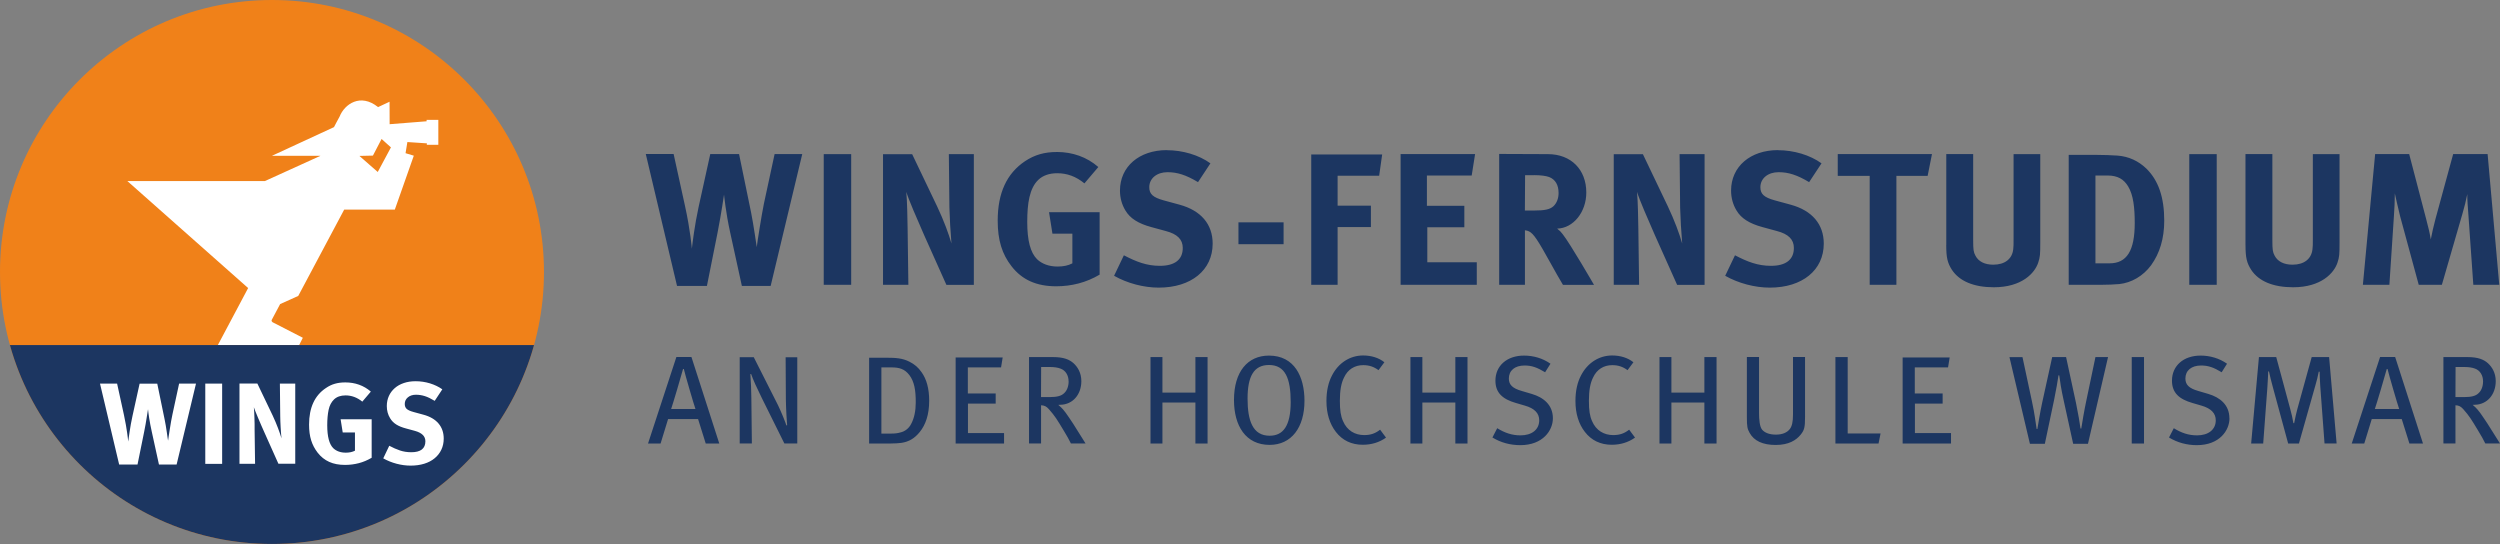
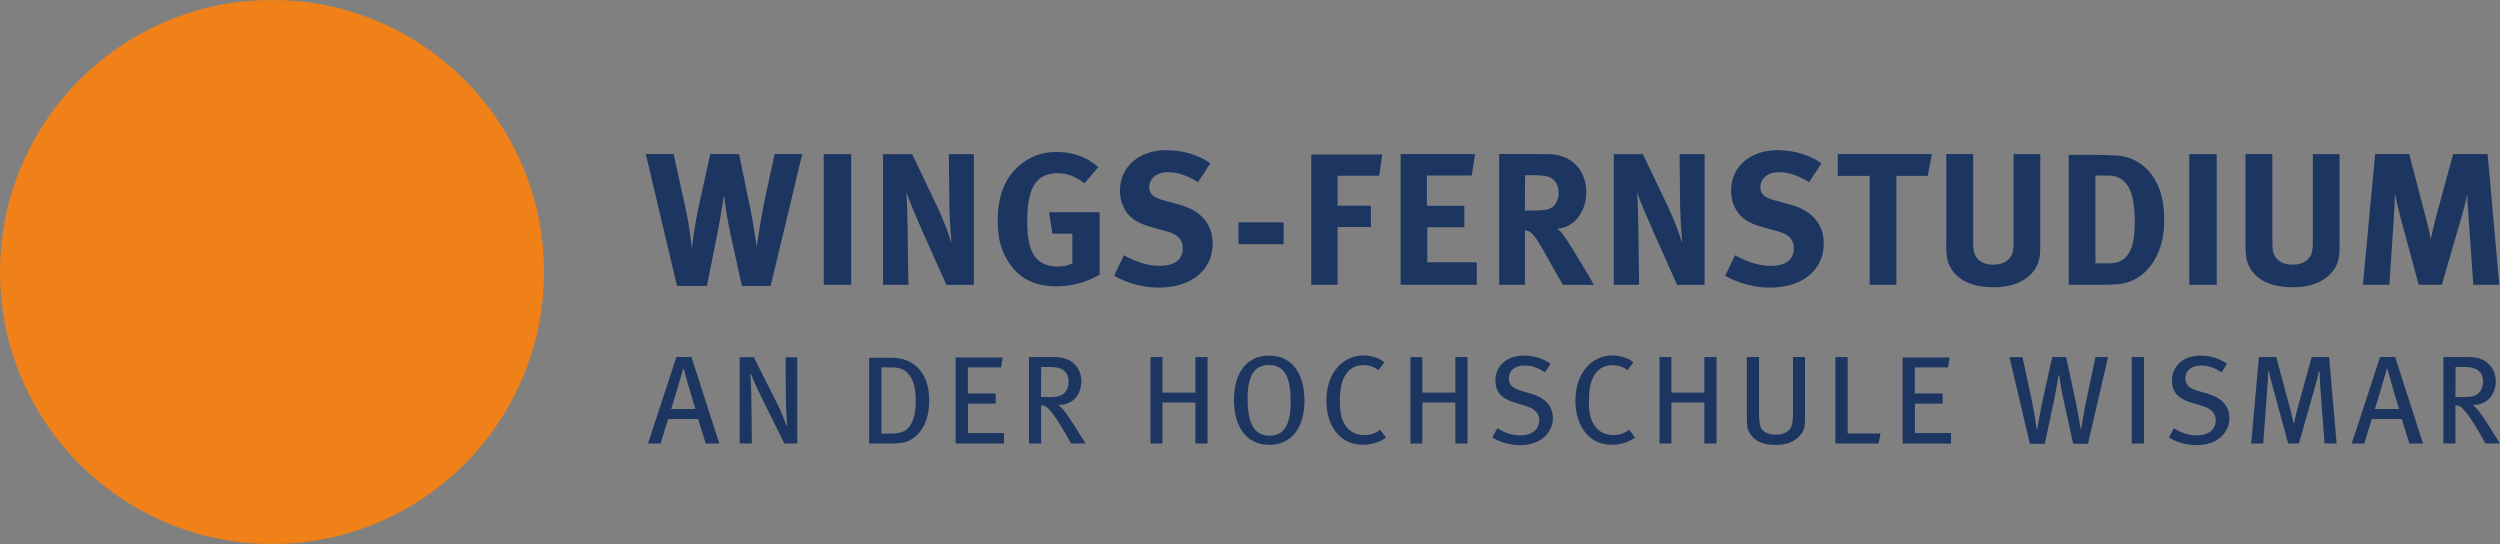
<svg xmlns="http://www.w3.org/2000/svg" id="Ebene_1" version="1.1" viewBox="0 0 633.03 137.74">
  <rect x="0" y="0" width="633.03" height="137.74" fill="#808080" stroke="none" />
  <defs>
    <style>
      .st0 {
        fill: none;
      }

      .st1 {
        fill: #1c3661;
      }

      .st2 {
        clip-path: url(#clippath-1);
      }

      .st3 {
        clip-path: url(#clippath-2);
      }

      .st4 {
        fill: #fff;
      }

      .st5 {
        fill: #f08119;
      }

      .st6 {
        clip-path: url(#clippath);
      }
    </style>
    <clipPath id="clippath">
      <rect class="st0" width="633.03" height="137.74" />
    </clipPath>
    <clipPath id="clippath-1">
-       <path class="st0" d="M68.87,0C30.83,0,0,30.84,0,68.87s30.83,68.87,68.87,68.87,68.87-30.83,68.87-68.87S106.9,0,68.87,0h0Z" />
+       <path class="st0" d="M68.87,0C30.83,0,0,30.84,0,68.87S106.9,0,68.87,0h0Z" />
    </clipPath>
    <clipPath id="clippath-2">
-       <rect class="st0" width="633.03" height="137.74" />
-     </clipPath>
+       </clipPath>
  </defs>
  <g class="st6">
    <g>
      <path class="st1" d="M598.31,72.12h6.71l1.14-17.29c.14-2.05.24-3.91.24-5.86,0,0,.9,4.14,1.33,5.76l4.72,17.38h5.86l5.24-18.1c.57-2,.81-2.95,1.19-4.86,0,1.76.14,3.19.29,5.29l1.24,17.67h6.57l-2.95-33.1h-8.72l-4.48,16.43c-.52,1.95-.86,3.48-1.19,5.19-.28-1.71-.52-2.67-1.14-5.05l-4.33-16.57h-8.62l-3.1,33.1h0ZM568.59,62.07c0,3.19.33,4.52,1.43,6.24,1.9,2.9,5.57,4.43,10.62,4.43,7.14,0,10.38-3.62,11.24-6.24.48-1.43.52-2.05.52-5.19v-22.29h-6.76v21.19c0,1.76,0,2.24-.1,2.95-.29,2.43-2.14,3.86-5.05,3.86-2.19,0-3.76-.81-4.53-2.29-.48-.9-.57-1.48-.57-3.95v-21.77h-6.81v23.05h.01ZM554.35,72.12h6.95v-33.1h-6.95v33.1ZM533.63,44.44c2.62,0,4.14.95,5.24,2.76,1.33,2.19,1.67,5.43,1.67,9.29,0,7-2,10.19-6.38,10.19h-3.57v-22.24h3.05,0ZM523.82,72.12h8.05c1.95,0,3.52-.09,4.76-.19,3.1-.33,6.05-2.05,8.05-4.76,2.19-3.05,3.33-6.76,3.33-11.29,0-5.95-1.48-10.19-4.52-13.19-2.05-1.95-4.43-3.05-7.24-3.29-1.33-.1-3.86-.19-5.76-.19h-6.67v32.91h0ZM492.81,62.07c0,3.19.33,4.52,1.43,6.24,1.91,2.9,5.57,4.43,10.62,4.43,7.14,0,10.38-3.62,11.24-6.24.48-1.43.52-2.05.52-5.19v-22.29h-6.76v21.19c0,1.76,0,2.24-.09,2.95-.29,2.43-2.14,3.86-5.05,3.86-2.19,0-3.76-.81-4.52-2.29-.48-.9-.57-1.48-.57-3.95v-21.77h-6.81v23.05h0ZM465.33,44.54h8.1v27.58h6.76v-27.58h7.91l1.1-5.53h-23.86v5.53h0ZM450.19,38.01c-7,0-11.86,4.19-11.86,10.24,0,1.86.48,3.57,1.38,5.05,1.19,2,3.24,3.29,6.52,4.19l3.67,1c2.95.76,4.33,2.14,4.33,4.29,0,2.95-2,4.53-5.81,4.53-3.33,0-6-1.05-9.1-2.67l-2.48,5.19c3.33,1.9,7.52,3,11.29,3,8.24,0,13.67-4.43,13.67-11.14,0-4.91-2.95-8.38-8.38-9.86l-4-1.09c-2.76-.76-3.67-1.62-3.67-3.33,0-2.24,1.91-3.81,4.62-3.81,2.48,0,4.71.71,7.72,2.52l3.14-4.76c-2.9-2.1-7-3.33-11.05-3.33M408.61,72.12h6.43l-.19-14.14c-.05-2.76-.1-6.67-.33-9.38.62,2.05,2.67,6.72,4.48,10.86l5.67,12.67h6.95v-33.1h-6.33l.14,13.53c.05,2.29.29,6.53.52,9.1-.67-2.38-1.95-5.86-3.62-9.38l-6.33-13.24h-7.38v33.1-.02ZM388.51,44.35c1.62,0,3,.19,3.76.48,1.57.62,2.38,2,2.38,4.05,0,1.38-.48,2.57-1.29,3.33-.9.81-2.14,1.1-5,1.1h-2.24l.05-8.95h2.34ZM379.6,72.12h6.53v-13.81c.52.05.71.14,1.05.29,1.14.57,2.19,2.14,5.48,8.1,1.29,2.33,1.81,3.24,3.1,5.43h7.86s-6.05-10.48-7.95-12.86c-.43-.57-.72-.86-1.38-1.38,4.1-.1,7.38-4.19,7.38-9.14,0-5.81-3.86-9.72-9.72-9.72l-12.34-.05v33.15h0ZM354.65,72.12h19.29v-5.71h-12.53v-8.86h9.38v-5.43h-9.48v-7.67h11.34l.86-5.43h-18.86v33.1h0ZM332.03,72.12h6.67v-14.62h8.43v-5.43h-8.43v-7.57h10.52l.76-5.38h-17.96v33h0ZM313.59,61.83h11.43v-5.53h-11.43v5.53ZM295.45,38.01c-7,0-11.86,4.19-11.86,10.24,0,1.86.48,3.57,1.38,5.05,1.19,2,3.24,3.29,6.52,4.19l3.67,1c2.95.76,4.33,2.14,4.33,4.29,0,2.95-2,4.53-5.81,4.53-3.33,0-6-1.05-9.1-2.67l-2.48,5.19c3.33,1.9,7.52,3,11.29,3,8.24,0,13.67-4.43,13.67-11.14,0-4.91-2.95-8.38-8.38-9.86l-4-1.09c-2.76-.76-3.67-1.62-3.67-3.33,0-2.24,1.91-3.81,4.62-3.81,2.48,0,4.71.71,7.72,2.52l3.14-4.76c-2.9-2.1-7-3.33-11.05-3.33M267.59,38.49c-3.14,0-5.62.72-8.05,2.33-4.62,3.1-6.91,8.05-6.91,15.05,0,4.95,1.1,8.48,3.52,11.57,2.67,3.43,6.33,5.05,11.29,5.05,3.91,0,7.62-.95,11-2.95v-15.81h-12.81l.86,5.43h5.05v7.52c-1.1.57-2.29.81-3.76.81-2.14,0-3.95-.67-5.19-1.86-1.67-1.67-2.48-4.71-2.48-9.43s.57-8.53,2.81-10.67c1.14-1.1,2.81-1.67,4.76-1.67,2.52,0,4.76.81,6.91,2.57l3.52-4.14c-2.9-2.53-6.52-3.81-10.53-3.81M223.58,72.12h6.43l-.19-14.14c-.05-2.76-.1-6.67-.33-9.38.62,2.05,2.67,6.72,4.48,10.86l5.67,12.67h6.95v-33.1h-6.33l.14,13.53c.05,2.29.29,6.53.52,9.1-.67-2.38-1.95-5.86-3.62-9.38l-6.33-13.24h-7.38v33.1-.02ZM208.58,72.12h6.95v-33.1h-6.95v33.1ZM171.43,72.4h7.57l2.71-13.57c.95-4.86,1.62-9.53,1.62-9.53.05.29.43,4.48,1.57,9.62l2.95,13.48h7.29l8-33.39h-7l-2.71,12.57c-.57,2.76-1.71,9.95-1.81,11,0,0-.81-5.67-1.43-8.76l-3.05-14.81h-7.29l-2.95,13.38c-1,4.57-1.57,9.29-1.71,10.57,0,0-.38-4.71-1.76-10.91l-2.86-13.05h-7.05l7.91,33.39h0Z" />
      <path class="st1" d="M628.74,96.55c0,1.27-.41,2.32-1.08,2.95-.73.76-1.84,1.05-3.78,1.05h-2.13l.03-7.62h2.26c1.14,0,2.03.16,2.67.41,1.24.44,2.03,1.68,2.03,3.21M633.03,112.3c-.44-.7-2.22-3.56-3.18-5.05-.76-1.14-1.4-2.1-1.84-2.7-.38-.51-.89-1.21-1.9-2.03.41,0,.48,0,.57-.03,3.08-.06,5.27-2.57,5.27-5.97,0-2.13-.95-3.59-1.94-4.51-1.05-.98-2.57-1.59-5.18-1.59h-6.13v21.88h3.05v-9.68c.92.03,1.4.35,1.97.98,1.56,1.75,2.1,2.67,3.78,5.46.92,1.49,1.17,2,1.81,3.24h3.72ZM607.5,103.56h-6.16c.38-1.05,2.7-8.89,3.02-10.13h.19c.29,1.27,2.57,9.11,2.95,10.13M613.53,112.3l-7.05-21.91h-3.81l-7.18,21.91h3.17l1.9-6.19h7.59l1.94,6.19h3.44ZM591.66,112.3l-1.9-21.88h-4.41l-3.65,13.21c-.32,1.21-.48,1.97-.79,3.52h-.19c-.25-1.46-.41-2.09-.82-3.65l-3.53-13.08h-4.38l-1.97,21.88h3.05l1.05-14.1c.09-1.33.22-3.65.22-4.13l.19-.03c.19.95.63,2.7,1.02,4.13l3.84,14.13h2.73l4.19-14.8c.32-1.05.6-2.22.83-3.4l.22.03c0,.44.06,2.29.16,3.68l1.08,14.48h3.08-.02ZM564.51,105.91c0-3.4-2.41-5.3-5.33-6.16l-2.57-.76c-2.35-.67-3.24-1.59-3.24-3.14,0-2.03,1.52-3.3,3.97-3.3,1.81,0,3.18.48,5.21,1.71l1.36-2.16c-1.94-1.37-4.29-2.06-6.7-2.06-4.32,0-7.24,2.57-7.24,6.35,0,3.11,1.87,4.7,5.18,5.65l2.29.67c2.44.7,3.62,1.94,3.62,3.72,0,2.35-1.87,3.81-4.73,3.81-2.19,0-4-.64-5.9-1.81l-1.21,2.35c2.13,1.3,4.54,1.94,7.05,1.94,5.75,0,8.26-3.75,8.26-6.8M542.89,90.42h-3.11v21.88h3.11v-21.88ZM533.77,90.42h-3.18l-2.32,11.08c-.48,2.22-1.08,5.78-1.27,7.02l-.19-.03c-.1-.95-.64-4-1.14-6.45l-2.51-11.62h-3.52l-2.54,11.56c-.54,2.51-.95,5.08-1.21,6.64h-.19c-.22-1.36-.48-3.75-1.17-6.92l-2.41-11.27h-3.3l5.18,21.94h3.78l2.35-11.15c.48-2.26.95-5.08,1.11-6.19l.19.03c.16,1.33.51,3.62,1.11,6.29l2.41,11.02h3.75l5.08-21.94h0ZM494.02,112.3v-2.64h-9.14v-7.46h7.02v-2.57h-7.05v-6.6h8.42l.41-2.51h-11.91v21.78h12.26-.01ZM476.18,109.76h-8.32v-19.34h-3.11v21.88h10.92l.51-2.54ZM457.06,105.44v-15.05h-3.05v14.61c0,1.75-.25,2.92-.79,3.62-.7.92-1.9,1.43-3.56,1.43-1.75,0-2.86-.54-3.46-1.24-.64-.73-.79-2.67-.79-4.25v-14.16h-3.08v15.31c0,2.29.13,2.89.7,3.91,1.11,2,3.3,3.05,6.6,3.05s5.18-1.21,6.29-2.57c.98-1.21,1.14-1.87,1.14-4.63M434.65,112.3v-21.88h-3.08v8.99h-8.35v-8.99h-3.02v21.88h3.02v-10.38h8.35v10.38h3.08ZM414.01,110.8l-1.49-2c-1.18.92-2.35,1.37-4.03,1.37-2.32,0-4.35-1.14-5.37-3.56-.57-1.27-.79-2.7-.79-5.14,0-2.64.35-4.48,1.05-5.87.95-2.06,2.7-3.14,4.86-3.14,1.46,0,2.67.38,3.87,1.27l1.49-2c-1.37-1.11-3.3-1.72-5.37-1.72-3.37,0-6.26,1.91-7.88,5.02-.95,1.78-1.43,3.97-1.43,6.51,0,3.17.82,5.81,2.38,7.81,1.62,2.13,3.94,3.27,6.79,3.27,2.22,0,4.22-.6,5.91-1.81M393.21,105.91c0-3.4-2.41-5.3-5.34-6.16l-2.57-.76c-2.35-.67-3.24-1.59-3.24-3.14,0-2.03,1.52-3.3,3.97-3.3,1.81,0,3.17.48,5.21,1.71l1.36-2.16c-1.94-1.37-4.29-2.06-6.7-2.06-4.32,0-7.24,2.57-7.24,6.35,0,3.11,1.87,4.7,5.18,5.65l2.29.67c2.45.7,3.62,1.94,3.62,3.72,0,2.35-1.87,3.81-4.73,3.81-2.19,0-4-.64-5.91-1.81l-1.21,2.35c2.13,1.3,4.54,1.94,7.05,1.94,5.75,0,8.26-3.75,8.26-6.8M371.59,112.3v-21.88h-3.08v8.99h-8.35v-8.99h-3.02v21.88h3.02v-10.38h8.35v10.38h3.08ZM350.95,110.8l-1.49-2c-1.17.92-2.35,1.37-4.03,1.37-2.32,0-4.35-1.14-5.37-3.56-.57-1.27-.79-2.7-.79-5.14,0-2.64.35-4.48,1.05-5.87.95-2.06,2.7-3.14,4.86-3.14,1.46,0,2.67.38,3.87,1.27l1.49-2c-1.36-1.11-3.3-1.72-5.37-1.72-3.37,0-6.26,1.91-7.87,5.02-.95,1.78-1.43,3.97-1.43,6.51,0,3.17.83,5.81,2.38,7.81,1.62,2.13,3.94,3.27,6.8,3.27,2.22,0,4.22-.6,5.91-1.81M326.82,101.79c0,6.1-1.94,8.54-5.33,8.54-4.29,0-5.59-3.81-5.59-9.4s1.56-8.51,5.43-8.51c4.13,0,5.49,3.43,5.49,9.37M330.31,101.5c0-6.1-2.54-11.46-8.99-11.46-5.37,0-8.86,4.03-8.86,11.24,0,6.57,2.99,11.37,9.02,11.37,5.56,0,8.83-4.45,8.83-11.15M305.77,112.3v-21.88h-3.08v8.99h-8.35v-8.99h-3.02v21.88h3.02v-10.38h8.35v10.38h3.08ZM270.59,96.55c0,1.27-.41,2.32-1.08,2.95-.73.76-1.84,1.05-3.78,1.05h-2.13l.03-7.62h2.25c1.14,0,2.03.16,2.67.41,1.24.44,2.03,1.68,2.03,3.21M274.88,112.3c-.44-.7-2.22-3.56-3.17-5.05-.76-1.14-1.4-2.1-1.84-2.7-.38-.51-.89-1.21-1.9-2.03.41,0,.48,0,.57-.03,3.08-.06,5.27-2.57,5.27-5.97,0-2.13-.95-3.59-1.94-4.51-1.05-.98-2.57-1.59-5.18-1.59h-6.13v21.88h3.05v-9.68c.92.03,1.4.35,1.97.98,1.56,1.75,2.1,2.67,3.78,5.46.92,1.49,1.17,2,1.81,3.24h3.71ZM254.24,112.3v-2.64h-9.14v-7.46h7.02v-2.57h-7.05v-6.6h8.41l.41-2.51h-11.91v21.78h12.26ZM231.88,101.85c0,2.16-.38,4.06-1.18,5.52-.57,1.11-1.56,1.87-2.7,2.13-.7.19-1.27.29-2.41.29h-2.41v-16.76h2.48c2.13,0,3.4.41,4.6,1.94,1.27,1.68,1.62,3.84,1.62,6.89M235.28,101.47c0-3.02-.64-5.43-1.94-7.24-.83-1.17-1.71-1.97-3.11-2.67-1.75-.86-3.33-.98-5.87-.98h-4.29v21.72h5.46c1.08,0,1.97-.06,2.73-.16,1.9-.29,3.33-1.14,4.64-2.76,1.46-1.81,2.38-4.35,2.38-7.91M201.88,112.3v-21.84h-2.95l.06,10.73c.03,2.41.25,5.84.32,6.48l-.19.06c-.16-.6-1.27-3.4-2.16-5.21l-6.1-12.07h-3.56v21.84h3.08l-.13-11.46c-.03-2.03-.1-4.22-.25-6.1l.19-.03c.41,1.27,1.55,3.75,2.67,6l5.75,11.59h3.27ZM176.1,103.56h-6.16c.38-1.05,2.7-8.89,3.02-10.13h.19c.29,1.27,2.57,9.11,2.95,10.13M182.13,112.3l-7.05-21.91h-3.81l-7.18,21.91h3.18l1.9-6.19h7.59l1.94,6.19h3.43Z" />
      <path class="st5" d="M68.87,137.74c38.04,0,68.87-30.83,68.87-68.87S106.9,0,68.87,0,0,30.84,0,68.87s30.84,68.87,68.87,68.87" />
    </g>
  </g>
  <g class="st2">
    <rect class="st1" x="-10.88" y="87.38" width="158.41" height="62.39" />
  </g>
  <g class="st3">
    <g>
      <path class="st4" d="M98.99,37.32l-3.34,6.23-4.65-4.07,3.43-.08,2.19-4.21,2.36,2.12h0ZM110.99,36.7v-6.34h-2.97v.35l-9.36.74-.02-5.69s-2.07.96-2.91,1.36c-4.49-3.62-8.5-.72-9.73,2.38-.42.73-1.43,2.69-1.43,2.69l-15.71,7.26h12.29l-14.08,6.4h-34.82l30.58,27.09-7.66,14.42h20.59l.92-1.83-7.43-3.82s-.58-.19-.47-.66l2.15-4.05,4.59-2.07,11.63-21.85h12.82l4.81-13.66-2.09-.63.46-2.82,4.95.33-.04.37h2.93v.03Z" />
-       <path class="st4" d="M111.03,107.22c-.88-1.03-2.15-1.77-3.83-2.22l-2.46-.67c-.86-.23-1.45-.5-1.77-.8s-.48-.72-.48-1.24c0-.68.26-1.24.79-1.68s1.21-.66,2.05-.66c.76,0,1.51.12,2.24.35.73.23,1.56.63,2.5,1.2l1.93-2.92c-.9-.64-1.94-1.14-3.13-1.51-1.19-.36-2.41-.54-3.65-.54-1.07,0-2.06.15-2.95.45-.9.3-1.67.73-2.31,1.29s-1.14,1.22-1.49,1.99-.53,1.62-.53,2.56c0,1.15.28,2.18.85,3.1.37.62.88,1.14,1.52,1.55.64.41,1.47.75,2.49,1.02l2.25.61c1.77.49,2.66,1.36,2.66,2.63,0,1.85-1.19,2.78-3.57,2.78-1.03,0-1.98-.15-2.85-.44-.87-.29-1.78-.69-2.73-1.2l-1.52,3.19c1.03.58,2.15,1.04,3.36,1.36,1.21.32,2.4.48,3.57.48,1.27,0,2.42-.16,3.45-.48s1.91-.78,2.64-1.39c.73-.6,1.3-1.33,1.69-2.16.4-.84.6-1.77.6-2.81,0-1.52-.44-2.8-1.32-3.83M94.11,106.17h-7.86l.53,3.33h3.1v4.62c-.64.33-1.41.5-2.31.5-1.33,0-2.39-.38-3.19-1.14-1.01-1.01-1.52-2.94-1.52-5.79,0-1.52.12-2.83.35-3.92.23-1.09.69-1.97,1.37-2.63.72-.68,1.69-1.02,2.92-1.02,1.54,0,2.95.53,4.24,1.58l2.16-2.54c-.9-.78-1.89-1.36-2.98-1.75s-2.25-.58-3.48-.58c-.98,0-1.86.11-2.65.34-.79.22-1.55.59-2.29,1.1-2.83,1.89-4.24,4.97-4.24,9.24,0,1.52.17,2.85.53,3.98.35,1.13.9,2.17,1.64,3.13.82,1.05,1.8,1.83,2.94,2.34s2.47.76,3.99.76c1.21,0,2.37-.15,3.49-.44,1.12-.29,2.21-.75,3.26-1.37v-9.74ZM74.76,117.45v-20.32h-3.89l.09,8.3c0,.35,0,.76.03,1.24.02.48.04.98.07,1.49.03.52.06,1.02.1,1.52.04.5.08.94.12,1.33-.21-.74-.51-1.61-.89-2.62-.38-1-.82-2.05-1.33-3.14l-3.89-8.13h-4.53v20.32h3.95l-.12-8.68c0-.43,0-.89,0-1.39s-.02-1-.04-1.51c-.02-.51-.04-1-.06-1.49-.02-.47-.05-.89-.09-1.26.1.27.23.64.41,1.11.19.49.42,1.03.67,1.62s.52,1.22.8,1.87.57,1.3.86,1.94l3.48,7.78h4.27v.02ZM56.25,97.14h-4.27v20.32h4.27v-20.32ZM49.65,97.14h-4.3l-1.67,7.72c-.12.49-.23,1.08-.35,1.78-.12.7-.23,1.39-.34,2.06-.11.67-.2,1.28-.28,1.81-.08.54-.13.89-.15,1.07-.02-.08-.06-.32-.12-.72s-.13-.87-.2-1.4c-.08-.54-.17-1.1-.26-1.68-.1-.58-.19-1.1-.29-1.55l-1.87-9.09h-4.47l-1.81,8.21c-.16.68-.29,1.36-.41,2.05-.12.68-.22,1.32-.31,1.9s-.16,1.1-.22,1.53c-.06.44-.1.76-.12.98-.02-.1-.05-.34-.09-.72s-.1-.86-.19-1.45c-.09-.59-.19-1.26-.32-2.03s-.29-1.59-.48-2.47l-1.75-8.01h-4.33l4.85,20.49h4.65l1.69-8.33c.14-.64.26-1.28.36-1.9.11-.62.2-1.19.28-1.7s.15-.94.21-1.32c.06-.37.1-.62.12-.76.02.19.05.49.1.88s.11.84.19,1.36.17,1.07.29,1.67.24,1.2.38,1.83l1.81,8.27h4.47l4.91-20.49h.02Z" />
    </g>
  </g>
</svg>